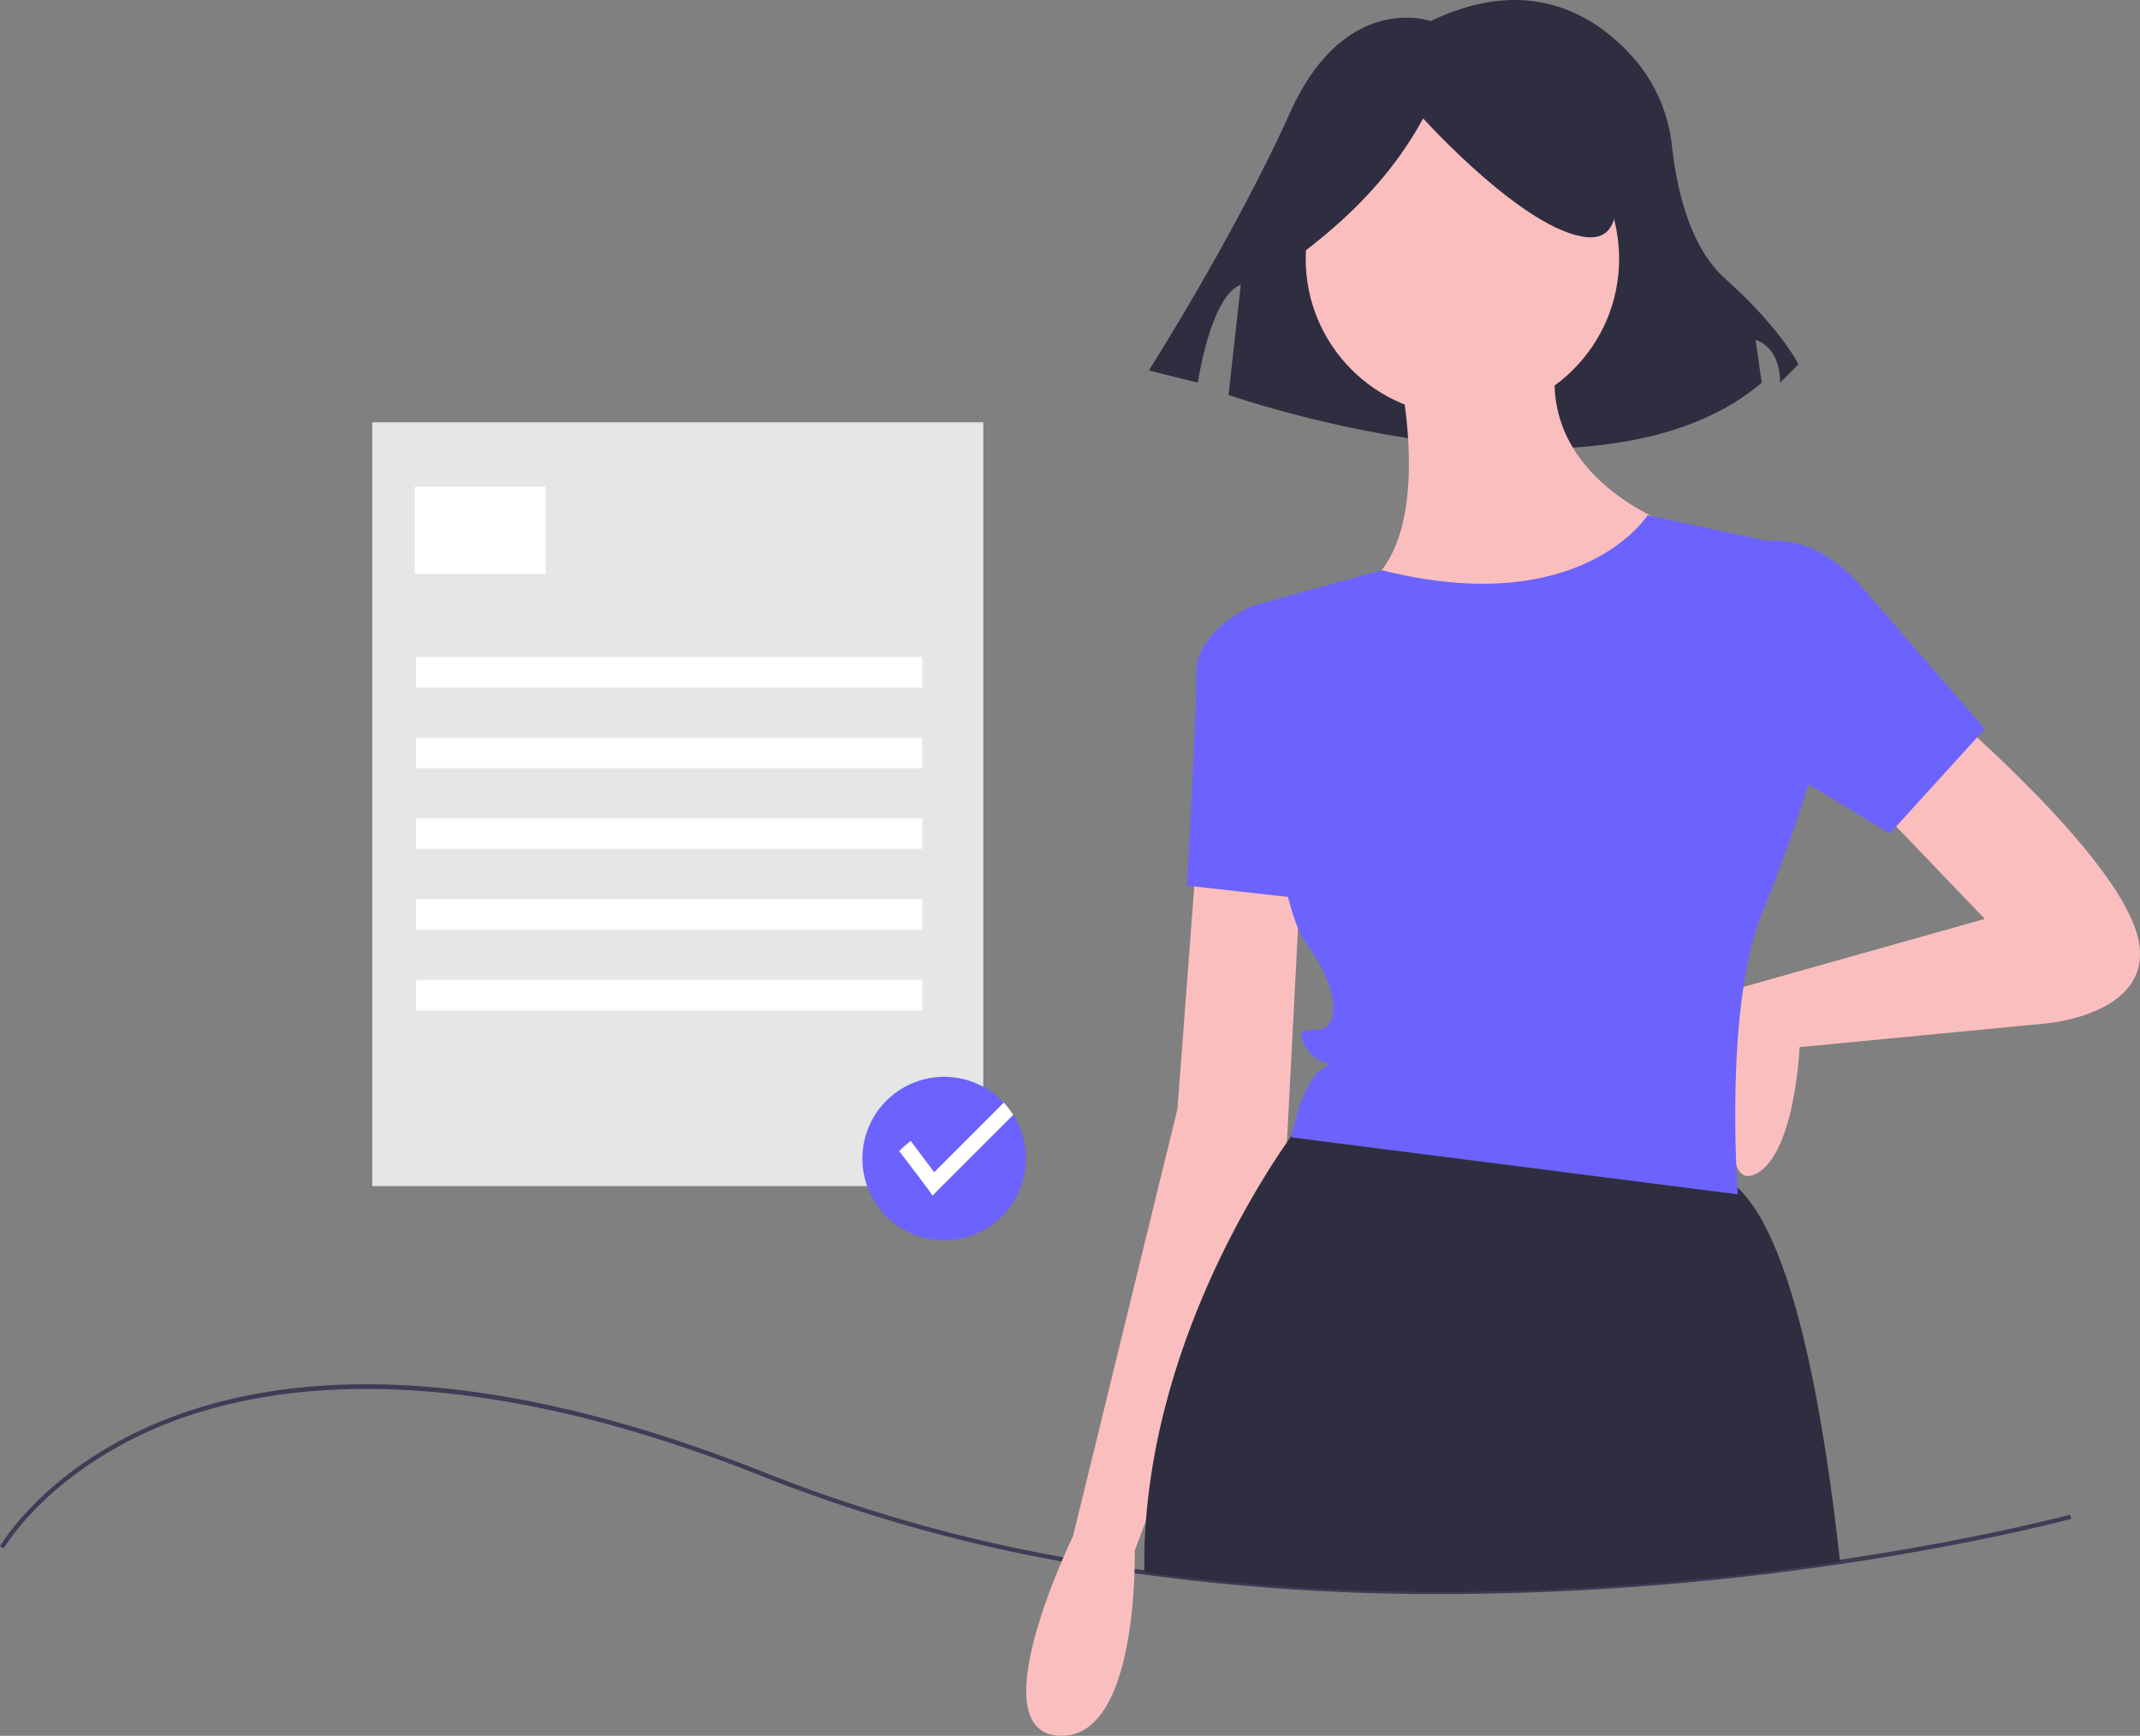
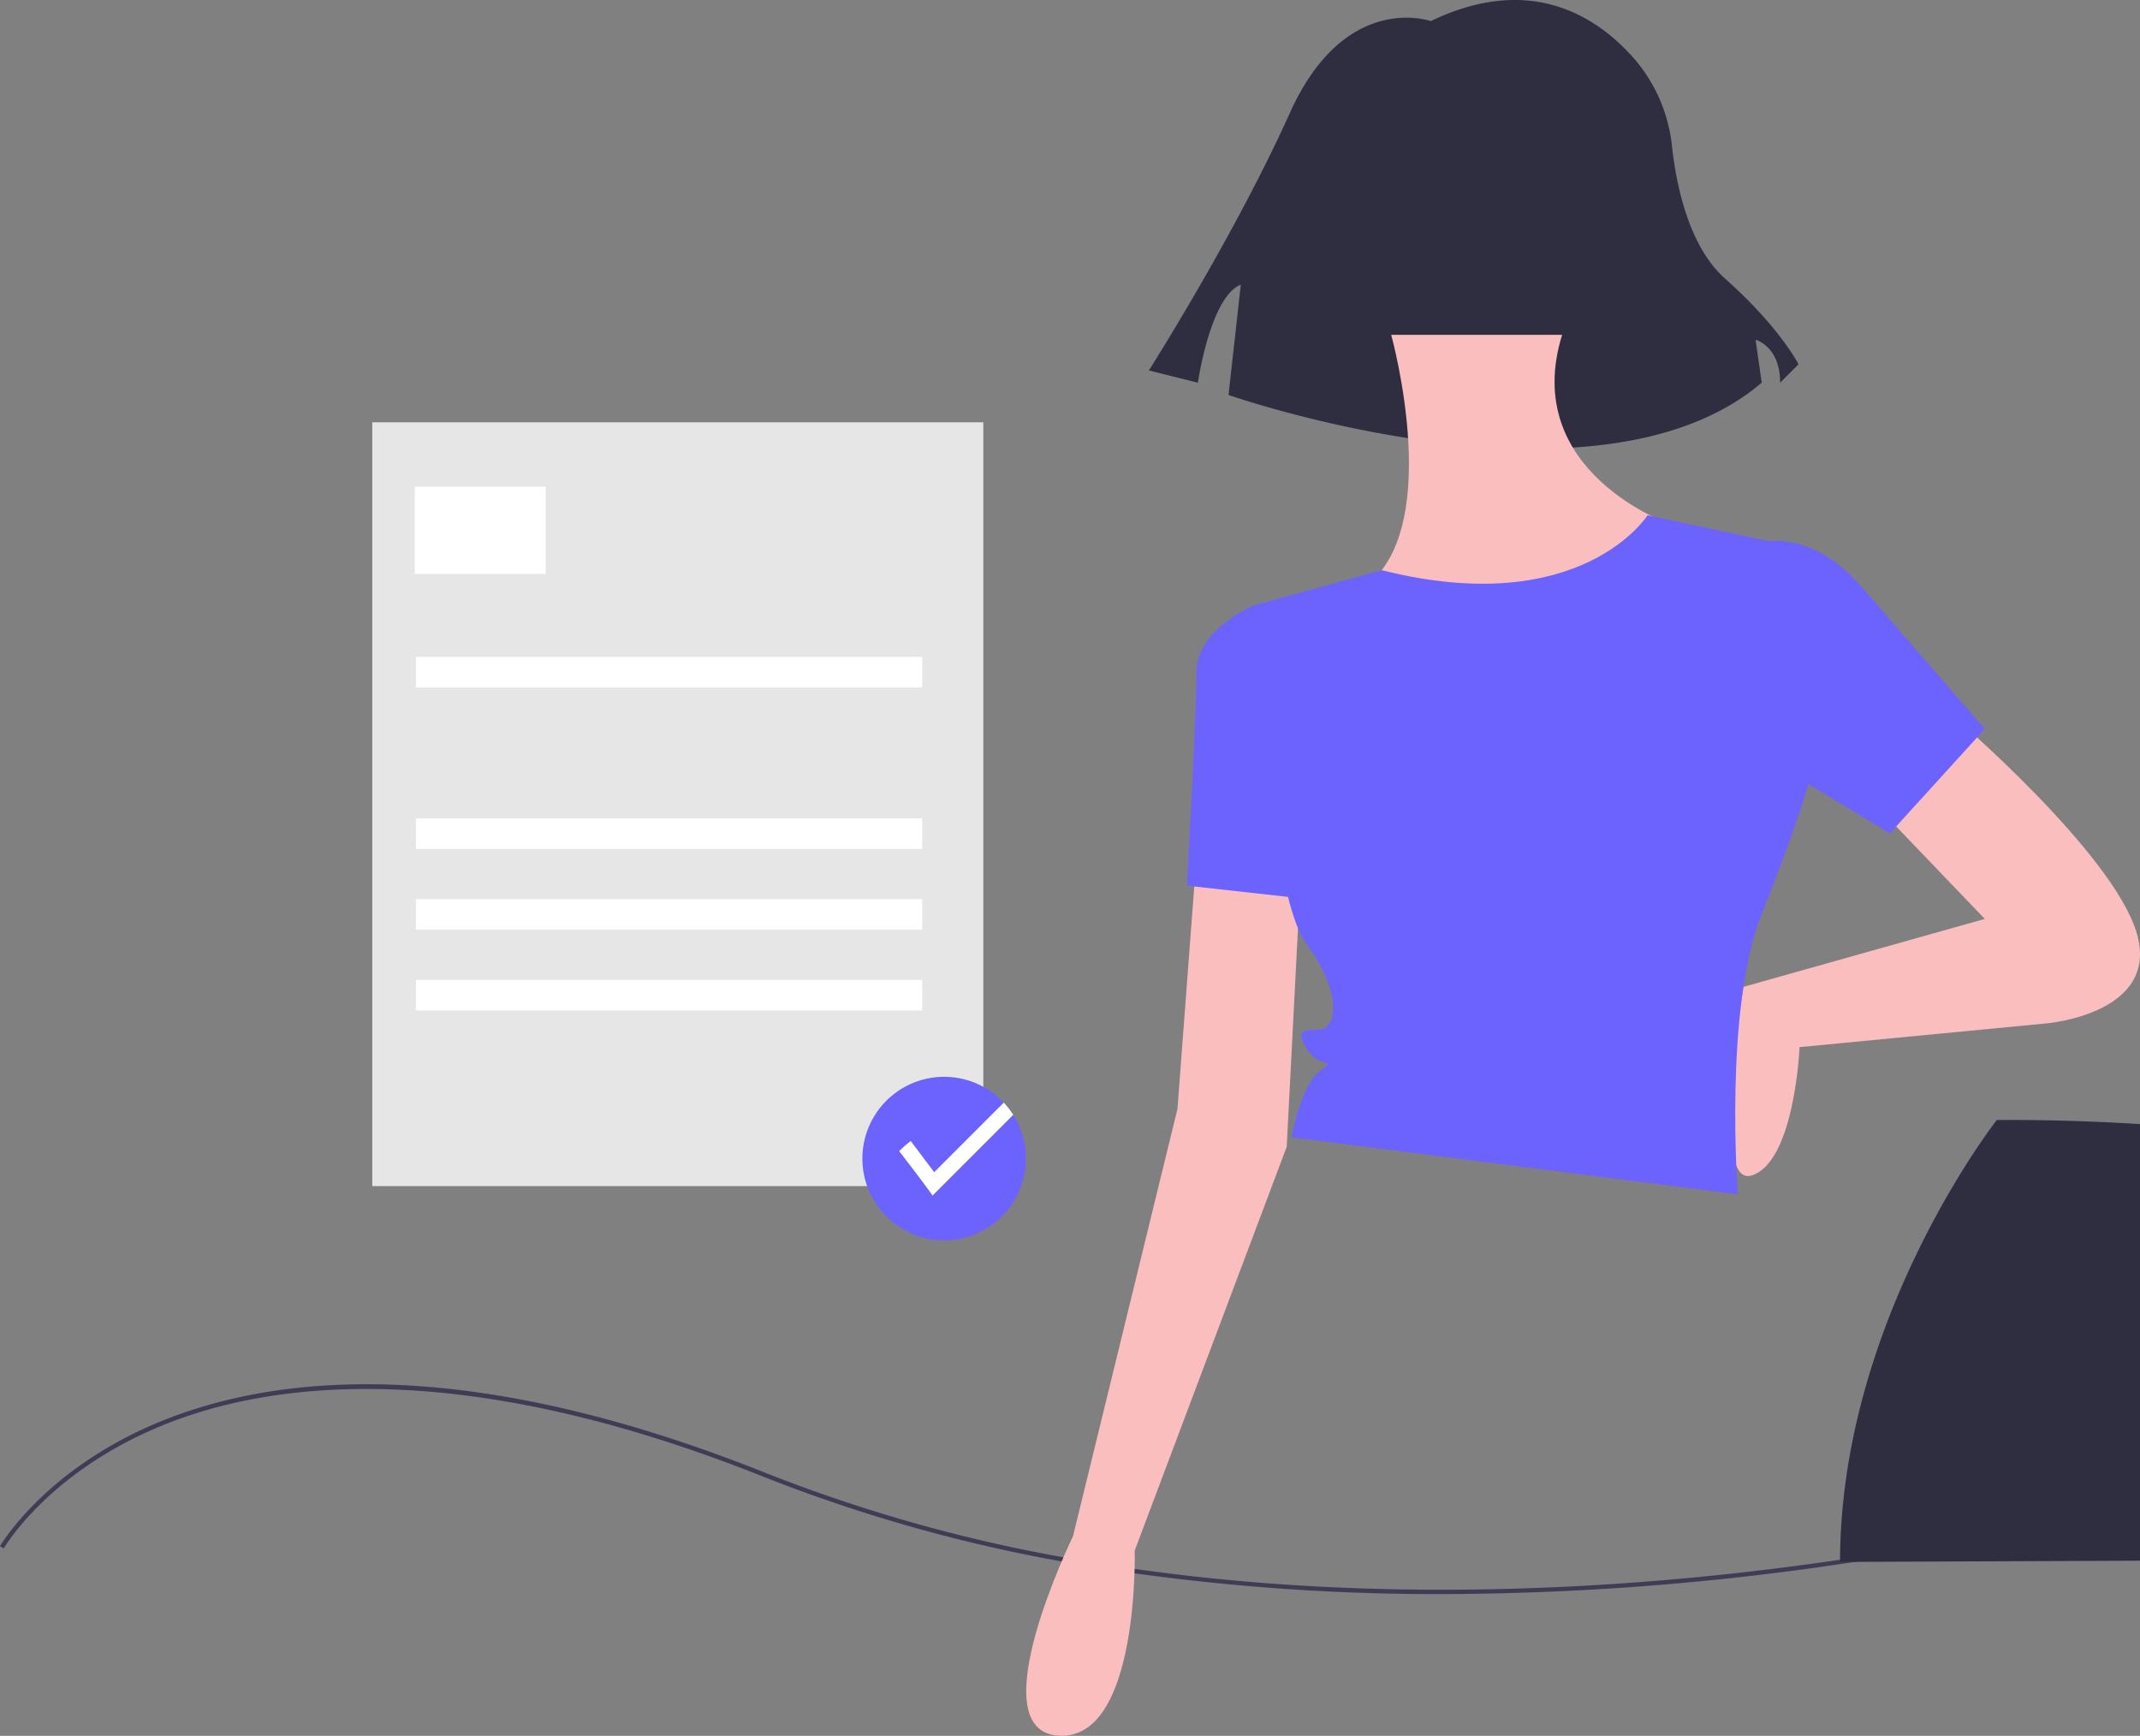
<svg xmlns="http://www.w3.org/2000/svg" width="732.891" height="594.456" viewBox="0 0 732.891 594.456">
  <rect x="0" y="0" width="732.891" height="594.456" fill="#808080" stroke="none" />
  <g transform="translate(.001)">
    <path data-name="Path 353" d="M493.772 545.923a751 751 0 0 1-102-6.684c-1.1-.141-2.223-.3-3.334-.464-8.3-1.18-16.6-2.529-24.673-4.01a533 533 0 0 1-101.81-28.838c-103.933-41.574-169.281-32.726-205.8-17.983-39.519 15.955-54.711 42.06-54.86 42.322l-1.3-.738c.151-.266 15.538-26.759 55.489-42.925 23.424-9.479 50.6-13.621 80.773-12.316 37.666 1.631 80.143 11.809 126.25 30.252a531.5 531.5 0 0 0 101.523 28.756 622 622 0 0 0 24.62 4c1.106.165 2.215.321 3.316.462 91.644 12.606 180.054 5 238.085-3.592 47.832-7.085 78.614-15.37 78.92-15.453l.391 1.442c-.306.083-31.166 8.39-79.092 15.489a942.5 942.5 0 0 1-136.5 10.279Z" fill="#3f3d56" />
    <path data-name="Path 355" d="M490.004 7.227S460.619-3.267 441.729 38.71s-48.275 88.153-48.275 88.153l16.791 4.2s4.2-29.385 14.693-33.582l-4.2 37.78s125.934 44.077 182.6-4.2l-2.1-14.692s8.4 2.1 8.4 14.692l6.3-6.3s-6.3-12.593-25.187-29.385c-12.4-11.021-16.659-31.988-18.123-45.1a54.6 54.6 0 0 0-12.564-29.719c-12.554-14.541-35.429-30.004-70.06-13.33" fill="#2f2e41" />
    <path data-name="Path 356" d="M668.348 244.763s55.3 47.164 63.427 74.811-30.9 30.9-30.9 30.9l-84.57 8.132s-1.626 39.033-16.264 43.912-2.971-64.545-2.971-64.545l82.662-23.277-37.406-39.032Z" fill="#fbbebe" />
    <path data-name="Path 357" d="m409.761 293.553-6.509 86.193-35.779 146.37s-32.527 66.68-4.879 68.306 26.021-63.427 26.021-63.427l52.043-138.238 4.879-94.328Z" fill="#fbbebe" />
-     <circle data-name="Ellipse 483" cx="53.669" cy="53.669" r="53.669" transform="translate(447.166 34.966)" fill="#fbbebe" />
    <path data-name="Path 358" d="M476.44 114.657s19.516 69.932-11.385 87.822 78.064 30.9 107.338-22.769c0 0-52.043-17.89-37.406-65.053Z" fill="#fbbebe" />
    <path data-name="Path 359" d="m439.034 210.61-9.758-3.253s-19.516 8.132-19.516 22.769-3.253 73.185-3.253 73.185l43.911 4.879Z" fill="#6c63ff" />
-     <path data-name="Path 360" d="M630.166 534.905c-60.038 8.894-147.542 16.076-238.289 3.595-.007-.9-.007-1.771-.007-2.623q0-7.612.583-15.052c4.649-61.076 36.114-112 48.289-129.641.613-.9 1.181-1.7 1.689-2.422 1.966-2.758 3.109-4.215 3.109-4.215s94.328-1.54 143.117 17.975a21 21 0 0 1 6.353 4.155c18.19 16.785 28.877 71.284 35.156 128.228" fill="#2f2e41" />
+     <path data-name="Path 360" d="M630.166 534.905q0-7.612.583-15.052c4.649-61.076 36.114-112 48.289-129.641.613-.9 1.181-1.7 1.689-2.422 1.966-2.758 3.109-4.215 3.109-4.215s94.328-1.54 143.117 17.975a21 21 0 0 1 6.353 4.155c18.19 16.785 28.877 71.284 35.156 128.228" fill="#2f2e41" />
    <path data-name="Path 361" d="M595.163 187.842s21.142-11.384 42.285 13.011l42.285 48.79-32.527 35.779-61.8-37.406Z" fill="#6c63ff" />
    <path data-name="Path 362" d="M442.842 88.976c19-13.75 34.379-29.587 44.552-48.426 0 0 34.867 38.741 56.175 40.678s1.937-46.489 1.937-46.489l-38.742-9.686-36.8 3.874-29.06 19.37Z" fill="#2f2e41" />
    <path data-name="Path 363" d="M564.262 176.457s-22.76 35.985-91.071 18.806l-38.763 10.676-5.152 1.419s4.879 97.58 17.89 115.47 9.758 27.647 6.505 29.274-11.384-1.626-6.505 6.505 11.384 3.253 4.879 8.132-9.757 22.769-9.757 22.769l152.876 19.517s-4.879-63.427 8.132-95.954 16.262-45.538 16.262-45.538l-9.758-81.317Z" fill="#6c63ff" />
    <path data-name="Rectangle 49" fill="#e6e6e6" d="M127.489 144.619h209.268v261.585H127.489z" />
    <path data-name="Rectangle 50" fill="#fff" d="M142.063 166.667h44.843v29.895h-44.843z" />
    <path data-name="Rectangle 51" fill="#fff" d="M142.437 224.963H315.83v10.463H142.437z" />
-     <path data-name="Rectangle 52" fill="#fff" d="M142.437 252.617H315.83v10.463H142.437z" />
    <path data-name="Rectangle 53" fill="#fff" d="M142.437 280.27H315.83v10.463H142.437z" />
    <path data-name="Rectangle 54" fill="#fff" d="M142.437 307.923H315.83v10.463H142.437z" />
    <path data-name="Rectangle 55" fill="#fff" d="M142.437 335.576H315.83v10.463H142.437z" />
    <path data-name="Path 364" d="M351.342 396.799a28 28 0 1 1-4.34-15 28 28 0 0 1 4.34 15" fill="#6c63ff" />
    <path data-name="Path 365" d="m347.002 381.796-27.643 27.637c-1.737-2.69-11.417-15.19-11.417-15.19a39 39 0 0 1 3.962-3.5l8.026 10.7 23.834-23.834a28 28 0 0 1 3.238 4.187" fill="#fff" />
  </g>
</svg>